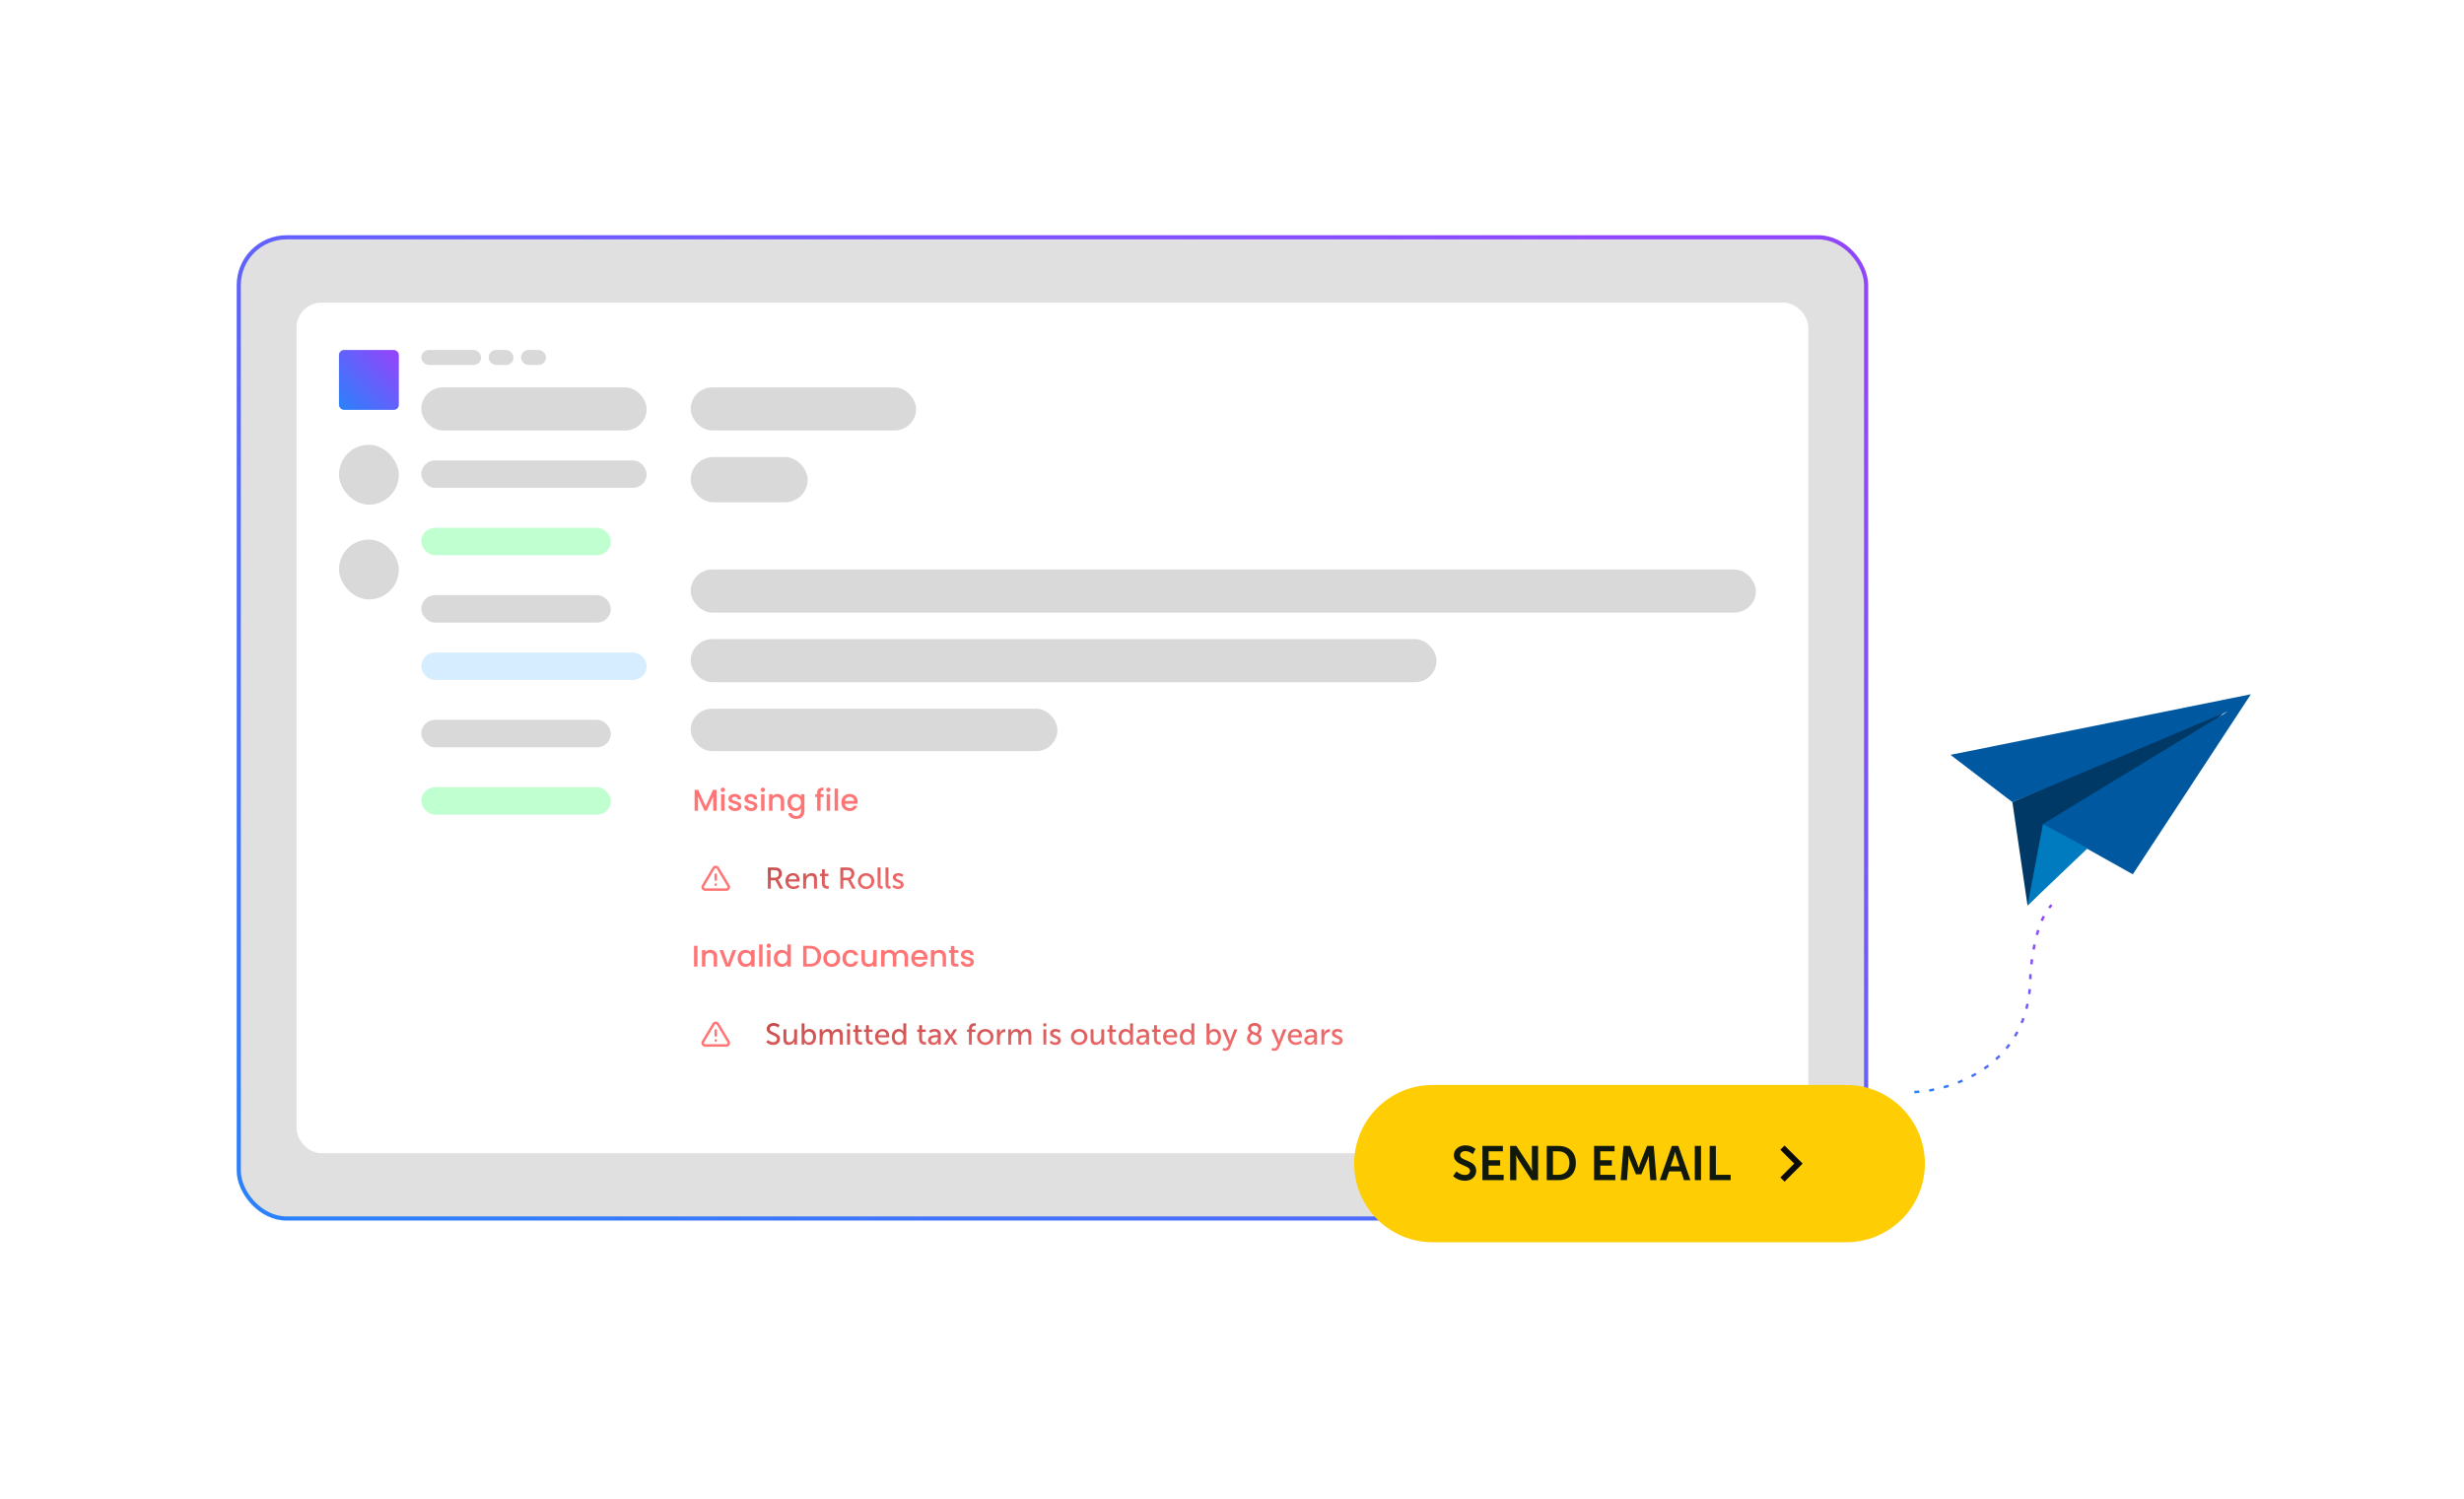
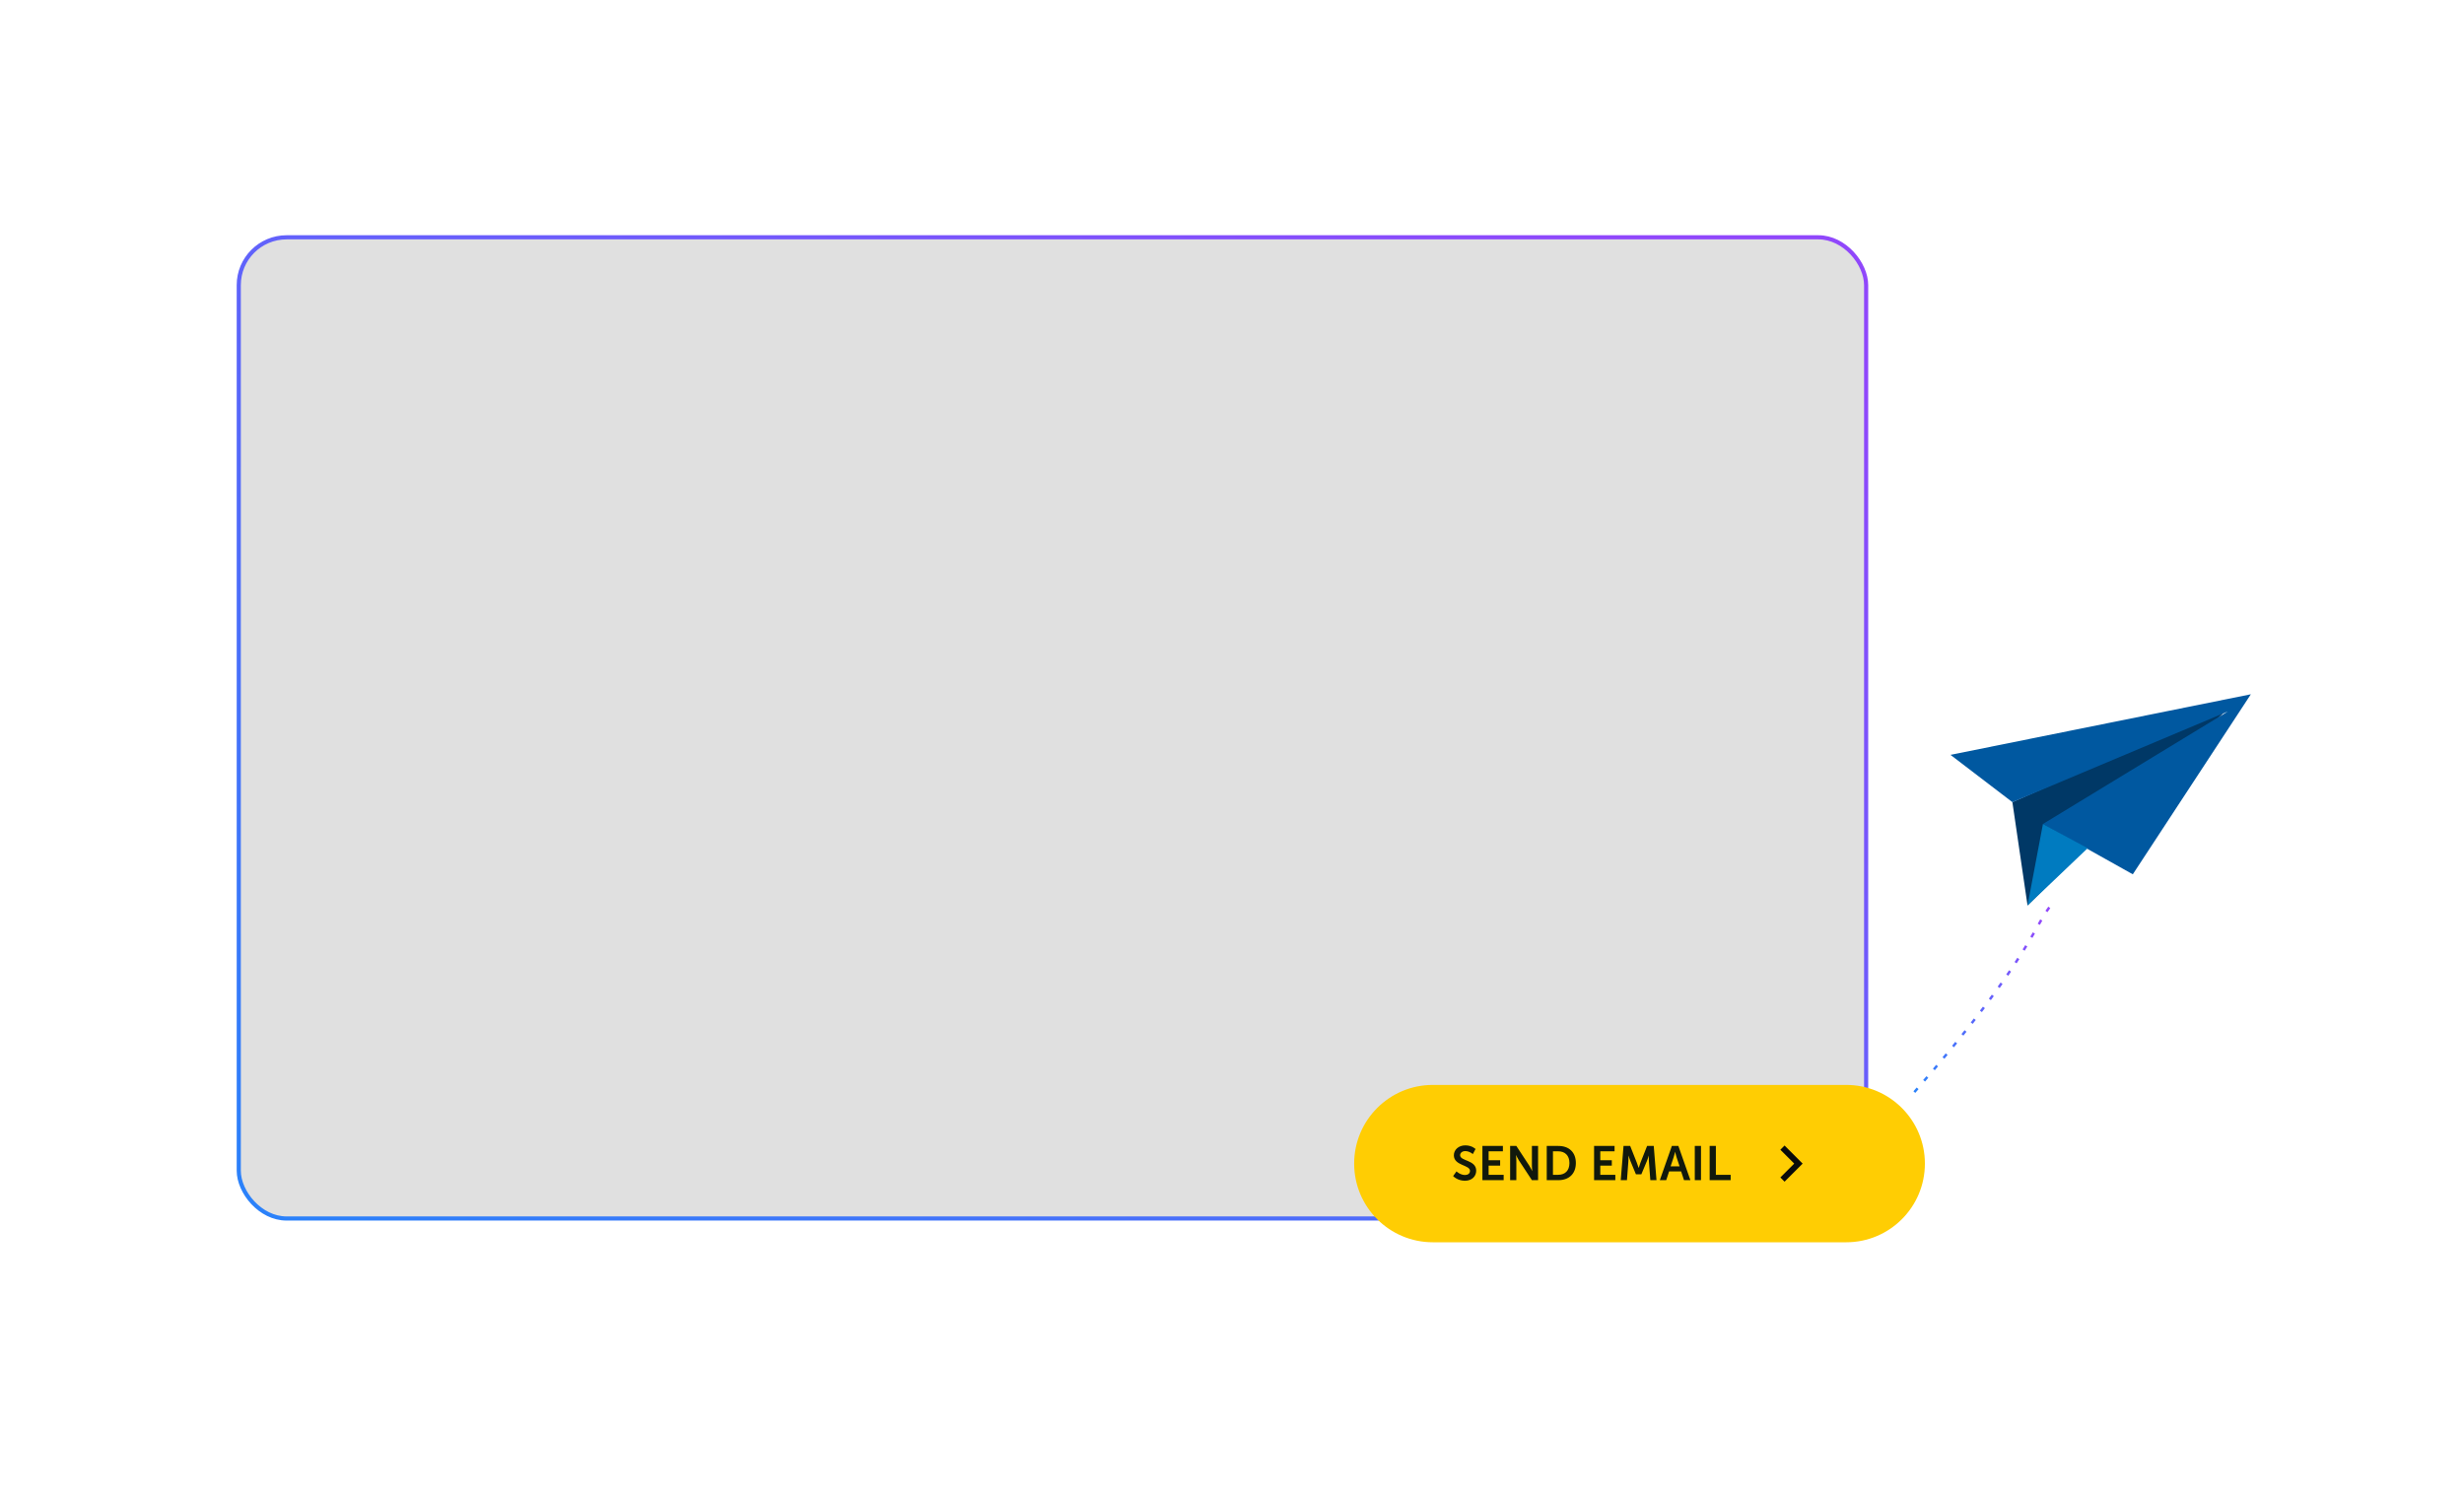
<svg xmlns="http://www.w3.org/2000/svg" width="595" height="362" viewBox="0 0 595 362" fill="none">
  <rect x="57.656" y="57.309" width="392.973" height="236.95" rx="11.548" fill="#E0E0E0" />
  <rect x="57.656" y="57.309" width="392.973" height="236.95" rx="11.548" stroke="url(#paint0_linear_8878_124957)" />
  <g clip-path="url(#clip0_8878_124957)">
    <rect x="71.609" y="73.074" width="365.057" height="205.42" rx="6.024" fill="white" />
    <rect x="166.789" y="93.555" width="54.429" height="10.406" rx="5.203" fill="#D9D9D9" />
    <rect x="166.789" y="110.363" width="28.252" height="10.936" rx="5.468" fill="#D9D9D9" />
    <rect x="166.789" y="137.531" width="257.227" height="10.406" rx="5.203" fill="#D9D9D9" />
    <rect x="166.789" y="154.34" width="180.096" height="10.406" rx="5.203" fill="#D9D9D9" />
    <rect x="166.789" y="171.148" width="88.553" height="10.241" rx="5.12" fill="#D9D9D9" />
    <path d="M167.736 195.793V190.751H168.628L170.398 194.705L172.161 190.751H173.046V195.793H172.219V192.34L170.681 195.793H170.108L168.563 192.34V195.793H167.736ZM174.133 195.793V191.796H174.96V195.793H174.133ZM174.553 191.266C174.256 191.266 174.024 191.034 174.024 190.737C174.024 190.439 174.256 190.207 174.553 190.207C174.844 190.207 175.076 190.439 175.076 190.737C175.076 191.034 174.844 191.266 174.553 191.266ZM179.027 194.676C179.027 195.35 178.439 195.858 177.496 195.858C176.539 195.858 175.864 195.292 175.828 194.567H176.684C176.713 194.893 177.025 195.162 177.482 195.162C177.96 195.162 178.214 194.959 178.214 194.683C178.214 193.9 175.893 194.349 175.893 192.884C175.893 192.246 176.488 191.731 177.431 191.731C178.338 191.731 178.932 192.217 178.976 193.015H178.149C178.12 192.666 177.852 192.427 177.402 192.427C176.959 192.427 176.727 192.608 176.727 192.877C176.727 193.682 178.983 193.232 179.027 194.676ZM182.902 194.676C182.902 195.35 182.314 195.858 181.371 195.858C180.414 195.858 179.739 195.292 179.703 194.567H180.559C180.588 194.893 180.9 195.162 181.357 195.162C181.835 195.162 182.089 194.959 182.089 194.683C182.089 193.9 179.768 194.349 179.768 192.884C179.768 192.246 180.363 191.731 181.306 191.731C182.213 191.731 182.807 192.217 182.851 193.015H182.024C181.995 192.666 181.727 192.427 181.277 192.427C180.834 192.427 180.602 192.608 180.602 192.877C180.602 193.682 182.858 193.232 182.902 194.676ZM183.795 195.793V191.796H184.622V195.793H183.795ZM184.216 191.266C183.919 191.266 183.686 191.034 183.686 190.737C183.686 190.439 183.919 190.207 184.216 190.207C184.506 190.207 184.738 190.439 184.738 190.737C184.738 191.034 184.506 191.266 184.216 191.266ZM188.544 195.793V193.559C188.544 192.826 188.145 192.449 187.543 192.449C186.934 192.449 186.535 192.826 186.535 193.559V195.793H185.708V191.796H186.535V192.253C186.803 191.927 187.246 191.731 187.725 191.731C188.66 191.731 189.364 192.318 189.364 193.435V195.793H188.544ZM190.143 193.776C190.143 192.543 190.977 191.731 192.029 191.731C192.682 191.731 193.168 192.035 193.415 192.376V191.796H194.249V195.858C194.249 196.946 193.545 197.766 192.298 197.766C191.231 197.766 190.441 197.237 190.339 196.352H191.159C191.282 196.765 191.725 197.048 192.298 197.048C192.936 197.048 193.415 196.656 193.415 195.858V195.191C193.161 195.532 192.682 195.858 192.029 195.858C190.977 195.858 190.143 195.01 190.143 193.776ZM193.415 193.791C193.415 192.935 192.827 192.449 192.203 192.449C191.587 192.449 190.992 192.913 190.992 193.776C190.992 194.64 191.587 195.14 192.203 195.14C192.827 195.14 193.415 194.654 193.415 193.791ZM197.321 195.793V192.471H196.849V191.796H197.321V191.513C197.321 190.592 197.793 190.193 198.837 190.193V190.882C198.329 190.882 198.155 191.056 198.155 191.513V191.796H198.895V192.471H198.155V195.793H197.321ZM199.628 195.793V191.796H200.455V195.793H199.628ZM200.049 191.266C199.751 191.266 199.519 191.034 199.519 190.737C199.519 190.439 199.751 190.207 200.049 190.207C200.339 190.207 200.571 190.439 200.571 190.737C200.571 191.034 200.339 191.266 200.049 191.266ZM201.541 195.793V190.425H202.368V195.793H201.541ZM205.136 192.427C204.578 192.427 204.128 192.804 204.041 193.435H206.253C206.239 192.819 205.753 192.427 205.136 192.427ZM207.008 194.603C206.783 195.3 206.152 195.858 205.173 195.858C204.026 195.858 203.178 195.046 203.178 193.791C203.178 192.536 203.99 191.731 205.173 191.731C206.311 191.731 207.117 192.521 207.117 193.697C207.117 193.834 207.109 193.965 207.088 194.103H204.034C204.092 194.763 204.563 195.162 205.173 195.162C205.68 195.162 205.963 194.915 206.116 194.603H207.008Z" fill="#FF7575" />
    <g filter="url(#filter0_d_8878_124957)">
      <rect x="166.789" y="205.195" width="83.964" height="13.836" rx="5.163" fill="white" shape-rendering="crispEdges" />
      <g clip-path="url(#clip1_8878_124957)">
        <path d="M172.321 209.65L169.761 213.924C169.708 214.016 169.68 214.119 169.68 214.225C169.679 214.33 169.707 214.434 169.759 214.526C169.811 214.618 169.887 214.694 169.978 214.747C170.069 214.801 170.172 214.83 170.278 214.831H175.398C175.503 214.83 175.607 214.801 175.698 214.747C175.789 214.694 175.864 214.618 175.916 214.526C175.968 214.434 175.996 214.33 175.996 214.225C175.995 214.119 175.967 214.016 175.915 213.924L173.354 209.65C173.301 209.562 173.225 209.488 173.134 209.437C173.044 209.386 172.942 209.359 172.838 209.359C172.734 209.359 172.632 209.386 172.541 209.437C172.451 209.488 172.375 209.562 172.321 209.65Z" stroke="#FF7575" stroke-width="0.605" stroke-linecap="round" stroke-linejoin="round" />
        <path d="M172.836 211.211V212.42" stroke="#FF7575" stroke-width="0.605" stroke-linecap="round" stroke-linejoin="round" />
        <path d="M172.836 213.625H172.839" stroke="#FF7575" stroke-width="0.605" stroke-linecap="round" stroke-linejoin="round" />
      </g>
      <path d="M185.423 214.613V209.492H186.99C187.527 209.492 187.751 209.535 187.947 209.608C188.47 209.804 188.811 210.319 188.811 210.994C188.811 211.646 188.448 212.198 187.889 212.379V212.394C187.889 212.394 187.947 212.459 188.042 212.626L189.13 214.613H188.317L187.236 212.575H186.141V214.613H185.423ZM186.141 211.951H187.171C187.73 211.951 188.078 211.596 188.078 211.023C188.078 210.645 187.933 210.377 187.672 210.232C187.534 210.159 187.367 210.116 186.968 210.116H186.141V211.951ZM189.671 212.778C189.671 211.61 190.462 210.856 191.506 210.856C192.544 210.856 193.095 211.625 193.095 212.575C193.095 212.669 193.073 212.88 193.073 212.88H190.396C190.433 213.685 191.006 214.091 191.659 214.091C192.29 214.091 192.747 213.663 192.747 213.663L193.037 214.178C193.037 214.178 192.493 214.7 191.615 214.7C190.462 214.7 189.671 213.866 189.671 212.778ZM190.418 212.35H192.377C192.355 211.719 191.963 211.414 191.492 211.414C190.955 211.414 190.52 211.748 190.418 212.35ZM193.949 214.613V210.943H194.631V211.429C194.631 211.574 194.616 211.697 194.616 211.697H194.631C194.776 211.378 195.211 210.856 196.009 210.856C196.872 210.856 197.271 211.327 197.271 212.263V214.613H196.567V212.423C196.567 211.908 196.459 211.501 195.871 211.501C195.312 211.501 194.863 211.871 194.71 212.401C194.667 212.546 194.652 212.713 194.652 212.894V214.613H193.949ZM198.472 213.271V211.559H197.993V210.994H198.494V209.934H199.176V210.994H200.061V211.559H199.176V213.191C199.176 213.924 199.691 214.018 199.959 214.018C200.061 214.018 200.126 214.004 200.126 214.004V214.628C200.126 214.628 200.024 214.642 199.879 214.642C199.408 214.642 198.472 214.497 198.472 213.271ZM202.928 214.613V209.492H204.494C205.031 209.492 205.256 209.535 205.452 209.608C205.974 209.804 206.315 210.319 206.315 210.994C206.315 211.646 205.952 212.198 205.394 212.379V212.394C205.394 212.394 205.452 212.459 205.546 212.626L206.634 214.613H205.822L204.741 212.575H203.646V214.613H202.928ZM203.646 211.951H204.676C205.234 211.951 205.583 211.596 205.583 211.023C205.583 210.645 205.437 210.377 205.176 210.232C205.038 210.159 204.872 210.116 204.473 210.116H203.646V211.951ZM207.161 212.771C207.161 211.661 208.046 210.856 209.142 210.856C210.237 210.856 211.122 211.661 211.122 212.771C211.122 213.888 210.237 214.7 209.142 214.7C208.046 214.7 207.161 213.888 207.161 212.771ZM207.879 212.771C207.879 213.54 208.452 214.091 209.142 214.091C209.838 214.091 210.404 213.54 210.404 212.771C210.404 212.009 209.838 211.465 209.142 211.465C208.452 211.465 207.879 212.009 207.879 212.771ZM211.913 213.612V209.492H212.616V213.489C212.616 213.931 212.79 214.011 213.008 214.011C213.073 214.011 213.131 214.004 213.131 214.004V214.628C213.131 214.628 213.023 214.642 212.899 214.642C212.5 214.642 211.913 214.533 211.913 213.612ZM213.833 213.612V209.492H214.536V213.489C214.536 213.931 214.71 214.011 214.928 214.011C214.993 214.011 215.051 214.004 215.051 214.004V214.628C215.051 214.628 214.942 214.642 214.819 214.642C214.42 214.642 213.833 214.533 213.833 213.612ZM215.498 214.164L215.839 213.663C215.839 213.663 216.253 214.091 216.891 214.091C217.196 214.091 217.501 213.931 217.501 213.634C217.501 212.959 215.614 213.097 215.614 211.9C215.614 211.233 216.209 210.856 216.942 210.856C217.747 210.856 218.124 211.262 218.124 211.262L217.841 211.791C217.841 211.791 217.515 211.465 216.935 211.465C216.63 211.465 216.333 211.596 216.333 211.915C216.333 212.575 218.219 212.43 218.219 213.634C218.219 214.243 217.696 214.7 216.891 214.7C215.992 214.7 215.498 214.164 215.498 214.164Z" fill="url(#paint1_linear_8878_124957)" />
    </g>
    <path d="M167.596 233.438V228.396H168.423V233.438H167.596ZM172.345 233.438V231.203C172.345 230.471 171.946 230.093 171.344 230.093C170.735 230.093 170.336 230.471 170.336 231.203V233.438H169.509V229.441H170.336V229.898C170.604 229.571 171.047 229.375 171.525 229.375C172.461 229.375 173.165 229.963 173.165 231.08V233.438H172.345ZM173.748 229.441H174.633L175.765 232.698L176.896 229.441H177.774L176.251 233.438H175.264L173.748 229.441ZM178.124 231.421C178.124 230.188 178.958 229.375 180.01 229.375C180.684 229.375 181.148 229.694 181.395 230.021V229.441H182.229V233.438H181.395V232.843C181.141 233.184 180.662 233.503 179.995 233.503C178.958 233.503 178.124 232.654 178.124 231.421ZM181.395 231.435C181.395 230.579 180.808 230.093 180.184 230.093C179.567 230.093 178.972 230.558 178.972 231.421C178.972 232.284 179.567 232.785 180.184 232.785C180.808 232.785 181.395 232.299 181.395 231.435ZM183.315 233.438V228.07H184.142V233.438H183.315ZM185.228 233.438V229.441H186.055V233.438H185.228ZM185.649 228.911C185.352 228.911 185.119 228.679 185.119 228.381C185.119 228.084 185.352 227.852 185.649 227.852C185.939 227.852 186.171 228.084 186.171 228.381C186.171 228.679 185.939 228.911 185.649 228.911ZM186.865 231.421C186.865 230.188 187.699 229.375 188.759 229.375C189.281 229.375 189.832 229.622 190.137 229.999V228.07H190.971V233.438H190.137V232.835C189.883 233.198 189.404 233.503 188.751 233.503C187.699 233.503 186.865 232.654 186.865 231.421ZM190.137 231.435C190.137 230.579 189.549 230.093 188.925 230.093C188.309 230.093 187.714 230.558 187.714 231.421C187.714 232.284 188.309 232.785 188.925 232.785C189.549 232.785 190.137 232.299 190.137 231.435ZM195.588 228.396C197.206 228.396 198.265 229.375 198.265 230.935C198.265 232.487 197.206 233.438 195.588 233.438H193.942V228.396H195.588ZM194.768 232.763H195.588C196.778 232.763 197.416 232.081 197.416 230.935C197.416 229.781 196.778 229.071 195.588 229.071H194.768V232.763ZM202.893 231.435C202.893 232.69 201.964 233.503 200.818 233.503C199.679 233.503 198.816 232.69 198.816 231.435C198.816 230.18 199.716 229.375 200.855 229.375C201.993 229.375 202.893 230.18 202.893 231.435ZM199.658 231.435C199.658 232.342 200.194 232.785 200.818 232.785C201.435 232.785 202.044 232.342 202.044 231.435C202.044 230.529 201.457 230.093 200.84 230.093C200.216 230.093 199.658 230.529 199.658 231.435ZM203.435 231.435C203.435 230.188 204.247 229.375 205.393 229.375C206.373 229.375 207.011 229.861 207.236 230.703H206.344C206.206 230.318 205.887 230.072 205.393 230.072C204.726 230.072 204.283 230.565 204.283 231.435C204.283 232.313 204.726 232.806 205.393 232.806C205.887 232.806 206.191 232.589 206.344 232.175H207.236C207.011 232.959 206.373 233.503 205.393 233.503C204.247 233.503 203.435 232.69 203.435 231.435ZM211.68 229.441V233.438H210.853V232.959C210.592 233.3 210.142 233.496 209.67 233.496C208.735 233.496 208.024 232.908 208.024 231.791V229.441H208.843V231.668C208.843 232.4 209.242 232.777 209.844 232.777C210.454 232.777 210.853 232.4 210.853 231.668V229.441H211.68ZM218.436 233.438V231.203C218.436 230.471 218.037 230.093 217.435 230.093C216.826 230.093 216.427 230.471 216.427 231.203V233.438H215.607V231.203C215.607 230.471 215.208 230.093 214.606 230.093C213.997 230.093 213.598 230.471 213.598 231.203V233.438H212.771V229.441H213.598V229.898C213.866 229.571 214.301 229.375 214.78 229.375C215.411 229.375 215.941 229.644 216.217 230.166C216.463 229.68 217.029 229.375 217.609 229.375C218.545 229.375 219.256 229.963 219.256 231.08V233.438H218.436ZM221.991 230.072C221.433 230.072 220.983 230.449 220.896 231.08H223.108C223.094 230.463 222.608 230.072 221.991 230.072ZM223.863 232.248C223.638 232.944 223.007 233.503 222.027 233.503C220.881 233.503 220.033 232.69 220.033 231.435C220.033 230.18 220.845 229.375 222.027 229.375C223.166 229.375 223.972 230.166 223.972 231.341C223.972 231.479 223.964 231.609 223.943 231.747H220.889C220.947 232.407 221.418 232.806 222.027 232.806C222.535 232.806 222.818 232.56 222.97 232.248H223.863ZM227.622 233.438V231.203C227.622 230.471 227.223 230.093 226.621 230.093C226.011 230.093 225.612 230.471 225.612 231.203V233.438H224.785V229.441H225.612V229.898C225.881 229.571 226.323 229.375 226.802 229.375C227.738 229.375 228.441 229.963 228.441 231.08V233.438H227.622ZM229.627 232.328V230.115H229.155V229.441H229.627V228.447H230.461V229.441H231.433V230.115H230.461V232.328C230.461 232.625 230.577 232.748 230.925 232.748H231.433V233.438H230.78C230.069 233.438 229.627 233.14 229.627 232.328ZM235.177 232.32C235.177 232.995 234.589 233.503 233.646 233.503C232.688 233.503 232.014 232.937 231.978 232.212H232.834C232.863 232.538 233.175 232.806 233.632 232.806C234.11 232.806 234.364 232.603 234.364 232.328C234.364 231.544 232.043 231.994 232.043 230.529C232.043 229.89 232.638 229.375 233.581 229.375C234.487 229.375 235.082 229.861 235.126 230.659H234.299C234.27 230.311 234.001 230.072 233.552 230.072C233.109 230.072 232.877 230.253 232.877 230.521C232.877 231.327 235.133 230.877 235.177 232.32Z" fill="#FF7575" />
    <g filter="url(#filter1_d_8878_124957)">
      <rect x="166.789" y="242.84" width="160.35" height="13.836" rx="5.163" fill="white" shape-rendering="crispEdges" />
      <g clip-path="url(#clip2_8878_124957)">
        <path d="M172.321 247.291L169.761 251.565C169.708 251.656 169.68 251.76 169.68 251.865C169.679 251.971 169.707 252.075 169.759 252.166C169.811 252.258 169.887 252.335 169.978 252.388C170.069 252.442 170.172 252.47 170.278 252.472H175.398C175.503 252.47 175.607 252.442 175.698 252.388C175.789 252.335 175.864 252.258 175.916 252.166C175.968 252.075 175.996 251.971 175.996 251.865C175.995 251.76 175.967 251.656 175.915 251.565L173.354 247.291C173.301 247.202 173.225 247.129 173.134 247.078C173.044 247.027 172.942 247 172.838 247C172.734 247 172.632 247.027 172.541 247.078C172.451 247.129 172.375 247.202 172.321 247.291Z" stroke="#FF7575" stroke-width="0.605" stroke-linecap="round" stroke-linejoin="round" />
        <path d="M172.836 248.855V250.064" stroke="#FF7575" stroke-width="0.605" stroke-linecap="round" stroke-linejoin="round" />
        <path d="M172.836 251.266H172.839" stroke="#FF7575" stroke-width="0.605" stroke-linecap="round" stroke-linejoin="round" />
      </g>
      <path d="M185.031 251.67L185.437 251.126C185.437 251.126 185.982 251.677 186.743 251.677C187.222 251.677 187.628 251.409 187.628 250.923C187.628 249.813 185.147 250.053 185.147 248.478C185.147 247.681 185.836 247.049 186.801 247.049C187.751 247.049 188.252 247.564 188.252 247.564L187.926 248.159C187.926 248.159 187.454 247.717 186.801 247.717C186.257 247.717 185.873 248.058 185.873 248.464C185.873 249.523 188.354 249.24 188.354 250.901C188.354 251.692 187.744 252.345 186.729 252.345C185.641 252.345 185.031 251.67 185.031 251.67ZM189.187 250.938V248.587H189.891V250.778C189.891 251.286 189.992 251.692 190.58 251.692C191.327 251.692 191.769 251.032 191.769 250.306V248.587H192.473V252.258H191.791V251.772C191.791 251.619 191.806 251.503 191.806 251.503H191.791C191.639 251.866 191.16 252.345 190.442 252.345C189.615 252.345 189.187 251.91 189.187 250.938ZM193.573 252.258V247.136H194.277V248.812C194.277 248.993 194.262 249.124 194.262 249.124H194.277C194.277 249.124 194.589 248.5 195.452 248.5C196.439 248.5 197.062 249.284 197.062 250.423C197.062 251.59 196.359 252.345 195.394 252.345C194.574 252.345 194.241 251.714 194.241 251.714H194.226C194.226 251.714 194.241 251.83 194.241 251.989V252.258H193.573ZM194.255 250.437C194.255 251.09 194.596 251.743 195.292 251.743C195.873 251.743 196.352 251.264 196.352 250.43C196.352 249.632 195.924 249.117 195.314 249.117C194.763 249.117 194.255 249.501 194.255 250.437ZM197.923 252.258V248.587H198.605V249.073C198.605 249.218 198.59 249.342 198.59 249.342H198.605C198.779 248.914 199.294 248.5 199.867 248.5C200.484 248.5 200.846 248.783 200.97 249.334H200.984C201.187 248.892 201.695 248.5 202.29 248.5C203.117 248.5 203.501 248.972 203.501 249.908V252.258H202.798V250.06C202.798 249.545 202.696 249.139 202.145 249.139C201.63 249.139 201.245 249.574 201.115 250.074C201.078 250.227 201.064 250.394 201.064 250.582V252.258H200.36V250.06C200.36 249.581 200.288 249.139 199.722 249.139C199.185 249.139 198.808 249.581 198.67 250.103C198.634 250.248 198.626 250.415 198.626 250.582V252.258H197.923ZM204.546 247.855V247.136H205.257V247.855H204.546ZM204.553 252.258V248.587H205.257V252.258H204.553ZM206.512 250.916V249.204H206.033V248.638H206.534V247.579H207.216V248.638H208.101V249.204H207.216V250.836C207.216 251.569 207.731 251.663 207.999 251.663C208.101 251.663 208.166 251.648 208.166 251.648V252.272C208.166 252.272 208.065 252.287 207.92 252.287C207.448 252.287 206.512 252.142 206.512 250.916ZM209.112 250.916V249.204H208.633V248.638H209.134V247.579H209.816V248.638H210.701V249.204H209.816V250.836C209.816 251.569 210.331 251.663 210.599 251.663C210.701 251.663 210.766 251.648 210.766 251.648V252.272C210.766 252.272 210.664 252.287 210.519 252.287C210.048 252.287 209.112 252.142 209.112 250.916ZM211.306 250.423C211.306 249.255 212.096 248.5 213.141 248.5C214.178 248.5 214.73 249.269 214.73 250.219C214.73 250.314 214.708 250.524 214.708 250.524H212.031C212.067 251.329 212.64 251.736 213.293 251.736C213.924 251.736 214.381 251.308 214.381 251.308L214.672 251.823C214.672 251.823 214.127 252.345 213.25 252.345C212.096 252.345 211.306 251.511 211.306 250.423ZM212.053 249.995H214.011C213.99 249.363 213.598 249.059 213.126 249.059C212.59 249.059 212.154 249.392 212.053 249.995ZM215.344 250.423C215.344 249.255 216.033 248.5 217.005 248.5C217.854 248.5 218.137 249.081 218.137 249.081H218.151C218.151 249.081 218.137 248.972 218.137 248.834V247.136H218.84V252.258H218.173V251.91C218.173 251.765 218.18 251.663 218.18 251.663H218.166C218.166 251.663 217.868 252.345 216.962 252.345C215.968 252.345 215.344 251.561 215.344 250.423ZM216.062 250.423C216.062 251.22 216.49 251.736 217.099 251.736C217.643 251.736 218.158 251.351 218.158 250.415C218.158 249.762 217.818 249.11 217.121 249.11C216.541 249.11 216.062 249.588 216.062 250.423ZM221.955 250.916V249.204H221.477V248.638H221.977V247.579H222.659V248.638H223.544V249.204H222.659V250.836C222.659 251.569 223.174 251.663 223.442 251.663C223.544 251.663 223.609 251.648 223.609 251.648V252.272C223.609 252.272 223.508 252.287 223.363 252.287C222.891 252.287 221.955 252.142 221.955 250.916ZM224.105 251.228C224.105 250.016 225.701 249.966 226.318 249.966H226.478V249.9C226.478 249.298 226.137 249.095 225.672 249.095C225.107 249.095 224.65 249.451 224.65 249.451L224.359 248.935C224.359 248.935 224.889 248.5 225.73 248.5C226.659 248.5 227.181 249.008 227.181 249.937V252.258H226.528V251.91C226.528 251.743 226.543 251.619 226.543 251.619H226.528C226.528 251.619 226.231 252.345 225.353 252.345C224.722 252.345 224.105 251.96 224.105 251.228ZM224.816 251.191C224.816 251.489 225.049 251.779 225.506 251.779C226.1 251.779 226.485 251.155 226.485 250.611V250.495H226.303C225.774 250.495 224.816 250.531 224.816 251.191ZM229.534 250.829H229.519C229.519 250.829 229.461 250.945 229.41 251.032L228.642 252.258H227.844L229.091 250.372L227.909 248.587H228.714L229.396 249.704C229.454 249.799 229.519 249.922 229.519 249.922H229.534C229.534 249.922 229.599 249.799 229.657 249.704L230.339 248.587H231.144L229.962 250.372L231.209 252.258H230.412L229.643 251.032C229.592 250.945 229.534 250.829 229.534 250.829ZM233.978 252.258V249.204H233.521V248.638H233.978V248.464C233.978 247.253 234.892 247.1 235.356 247.1C235.516 247.1 235.625 247.122 235.625 247.122V247.724C235.625 247.724 235.552 247.71 235.443 247.71C235.175 247.71 234.674 247.797 234.674 248.478V248.638H235.545V249.204H234.674V252.258H233.978ZM235.951 250.415C235.951 249.305 236.836 248.5 237.931 248.5C239.026 248.5 239.911 249.305 239.911 250.415C239.911 251.532 239.026 252.345 237.931 252.345C236.836 252.345 235.951 251.532 235.951 250.415ZM236.669 250.415C236.669 251.184 237.242 251.736 237.931 251.736C238.627 251.736 239.193 251.184 239.193 250.415C239.193 249.654 238.627 249.11 237.931 249.11C237.242 249.11 236.669 249.654 236.669 250.415ZM240.746 252.258V248.587H241.428V249.226C241.428 249.378 241.413 249.501 241.413 249.501H241.428C241.594 248.964 242.022 248.544 242.588 248.544C242.683 248.544 242.77 248.558 242.77 248.558V249.255C242.77 249.255 242.675 249.233 242.566 249.233C242.117 249.233 241.703 249.552 241.536 250.096C241.471 250.306 241.449 250.531 241.449 250.756V252.258H240.746ZM243.466 252.258V248.587H244.148V249.073C244.148 249.218 244.133 249.342 244.133 249.342H244.148C244.322 248.914 244.837 248.5 245.41 248.5C246.027 248.5 246.389 248.783 246.513 249.334H246.527C246.73 248.892 247.238 248.5 247.833 248.5C248.66 248.5 249.044 248.972 249.044 249.908V252.258H248.341V250.06C248.341 249.545 248.239 249.139 247.688 249.139C247.173 249.139 246.788 249.574 246.658 250.074C246.621 250.227 246.607 250.394 246.607 250.582V252.258H245.903V250.06C245.903 249.581 245.831 249.139 245.265 249.139C244.728 249.139 244.351 249.581 244.213 250.103C244.177 250.248 244.17 250.415 244.17 250.582V252.258H243.466ZM251.952 247.855V247.136H252.663V247.855H251.952ZM251.96 252.258V248.587H252.663V252.258H251.96ZM253.469 251.808L253.81 251.308C253.81 251.308 254.223 251.736 254.861 251.736C255.166 251.736 255.471 251.576 255.471 251.279C255.471 250.604 253.585 250.742 253.585 249.545C253.585 248.877 254.18 248.5 254.912 248.5C255.717 248.5 256.095 248.906 256.095 248.906L255.812 249.436C255.812 249.436 255.485 249.11 254.905 249.11C254.6 249.11 254.303 249.24 254.303 249.559C254.303 250.219 256.189 250.074 256.189 251.279C256.189 251.888 255.667 252.345 254.861 252.345C253.962 252.345 253.469 251.808 253.469 251.808ZM258.612 250.415C258.612 249.305 259.497 248.5 260.593 248.5C261.688 248.5 262.573 249.305 262.573 250.415C262.573 251.532 261.688 252.345 260.593 252.345C259.497 252.345 258.612 251.532 258.612 250.415ZM259.331 250.415C259.331 251.184 259.904 251.736 260.593 251.736C261.289 251.736 261.855 251.184 261.855 250.415C261.855 249.654 261.289 249.11 260.593 249.11C259.904 249.11 259.331 249.654 259.331 250.415ZM263.357 250.938V248.587H264.06V250.778C264.06 251.286 264.162 251.692 264.749 251.692C265.497 251.692 265.939 251.032 265.939 250.306V248.587H266.643V252.258H265.961V251.772C265.961 251.619 265.975 251.503 265.975 251.503H265.961C265.809 251.866 265.33 252.345 264.612 252.345C263.785 252.345 263.357 251.91 263.357 250.938ZM267.895 250.916V249.204H267.416V248.638H267.917V247.579H268.599V248.638H269.484V249.204H268.599V250.836C268.599 251.569 269.114 251.663 269.382 251.663C269.484 251.663 269.549 251.648 269.549 251.648V252.272C269.549 252.272 269.448 252.287 269.303 252.287C268.831 252.287 267.895 252.142 267.895 250.916ZM270.103 250.423C270.103 249.255 270.792 248.5 271.765 248.5C272.613 248.5 272.896 249.081 272.896 249.081H272.911C272.911 249.081 272.896 248.972 272.896 248.834V247.136H273.6V252.258H272.932V251.91C272.932 251.765 272.94 251.663 272.94 251.663H272.925C272.925 251.663 272.628 252.345 271.721 252.345C270.727 252.345 270.103 251.561 270.103 250.423ZM270.822 250.423C270.822 251.22 271.249 251.736 271.859 251.736C272.403 251.736 272.918 251.351 272.918 250.415C272.918 249.762 272.577 249.11 271.881 249.11C271.3 249.11 270.822 249.588 270.822 250.423ZM274.402 251.228C274.402 250.016 275.998 249.966 276.614 249.966H276.774V249.9C276.774 249.298 276.433 249.095 275.969 249.095C275.403 249.095 274.946 249.451 274.946 249.451L274.656 248.935C274.656 248.935 275.185 248.5 276.027 248.5C276.955 248.5 277.478 249.008 277.478 249.937V252.258H276.825V251.91C276.825 251.743 276.839 251.619 276.839 251.619H276.825C276.825 251.619 276.527 252.345 275.65 252.345C275.019 252.345 274.402 251.96 274.402 251.228ZM275.113 251.191C275.113 251.489 275.345 251.779 275.802 251.779C276.397 251.779 276.781 251.155 276.781 250.611V250.495H276.6C276.07 250.495 275.113 250.531 275.113 251.191ZM278.663 250.916V249.204H278.184V248.638H278.685V247.579H279.367V248.638H280.252V249.204H279.367V250.836C279.367 251.569 279.882 251.663 280.15 251.663C280.252 251.663 280.317 251.648 280.317 251.648V252.272C280.317 252.272 280.215 252.287 280.07 252.287C279.599 252.287 278.663 252.142 278.663 250.916ZM280.857 250.423C280.857 249.255 281.647 248.5 282.692 248.5C283.729 248.5 284.28 249.269 284.28 250.219C284.28 250.314 284.259 250.524 284.259 250.524H281.582C281.618 251.329 282.191 251.736 282.844 251.736C283.475 251.736 283.932 251.308 283.932 251.308L284.222 251.823C284.222 251.823 283.678 252.345 282.801 252.345C281.647 252.345 280.857 251.511 280.857 250.423ZM281.604 249.995H283.562C283.541 249.363 283.149 249.059 282.677 249.059C282.141 249.059 281.705 249.392 281.604 249.995ZM284.895 250.423C284.895 249.255 285.584 248.5 286.556 248.5C287.405 248.5 287.688 249.081 287.688 249.081H287.702C287.702 249.081 287.688 248.972 287.688 248.834V247.136H288.391V252.258H287.724V251.91C287.724 251.765 287.731 251.663 287.731 251.663H287.717C287.717 251.663 287.419 252.345 286.512 252.345C285.519 252.345 284.895 251.561 284.895 250.423ZM285.613 250.423C285.613 251.22 286.041 251.736 286.65 251.736C287.194 251.736 287.709 251.351 287.709 250.415C287.709 249.762 287.368 249.11 286.672 249.11C286.092 249.11 285.613 249.588 285.613 250.423ZM291.354 252.258V247.136H292.058V248.812C292.058 248.993 292.043 249.124 292.043 249.124H292.058C292.058 249.124 292.369 248.5 293.233 248.5C294.219 248.5 294.843 249.284 294.843 250.423C294.843 251.59 294.139 252.345 293.175 252.345C292.355 252.345 292.021 251.714 292.021 251.714H292.007C292.007 251.714 292.021 251.83 292.021 251.989V252.258H291.354ZM292.036 250.437C292.036 251.09 292.377 251.743 293.073 251.743C293.653 251.743 294.132 251.264 294.132 250.43C294.132 249.632 293.704 249.117 293.095 249.117C292.544 249.117 292.036 249.501 292.036 250.437ZM295.188 253.556L295.435 253.019C295.435 253.019 295.638 253.172 295.863 253.172C296.146 253.172 296.385 252.969 296.523 252.635L296.705 252.214L295.167 248.587H295.957L296.879 250.988C296.951 251.177 297.016 251.431 297.016 251.431H297.031C297.031 251.431 297.089 251.184 297.154 250.996L298.047 248.587H298.808L297.089 252.918C296.864 253.484 296.414 253.781 295.899 253.781C295.486 253.781 295.188 253.556 295.188 253.556ZM301.127 250.778C301.127 249.995 301.809 249.509 301.946 249.414C301.613 249.175 301.373 248.863 301.373 248.391C301.373 247.71 301.888 247.049 302.969 247.049C303.919 247.049 304.58 247.579 304.58 248.42C304.58 249.102 304.036 249.683 303.97 249.755C304.362 249.995 304.667 250.314 304.667 250.843C304.667 251.641 303.977 252.345 302.911 252.345C301.888 252.345 301.127 251.707 301.127 250.778ZM303.927 250.822C303.927 250.27 303.165 250.053 302.476 249.719C302.309 249.835 301.859 250.183 301.859 250.734C301.859 251.322 302.367 251.699 302.911 251.699C303.448 251.699 303.927 251.351 303.927 250.822ZM302.084 248.406C302.084 248.972 302.766 249.189 303.426 249.472C303.506 249.392 303.876 249.001 303.876 248.464C303.876 247.992 303.499 247.695 302.962 247.695C302.396 247.695 302.084 248.014 302.084 248.406ZM307.019 253.556L307.265 253.019C307.265 253.019 307.469 253.172 307.693 253.172C307.976 253.172 308.216 252.969 308.354 252.635L308.535 252.214L306.997 248.587H307.788L308.709 250.988C308.782 251.177 308.847 251.431 308.847 251.431H308.861C308.861 251.431 308.919 251.184 308.985 250.996L309.877 248.587H310.639L308.919 252.918C308.694 253.484 308.245 253.781 307.73 253.781C307.316 253.781 307.019 253.556 307.019 253.556ZM310.978 250.423C310.978 249.255 311.768 248.5 312.813 248.5C313.85 248.5 314.402 249.269 314.402 250.219C314.402 250.314 314.38 250.524 314.38 250.524H311.703C311.739 251.329 312.313 251.736 312.965 251.736C313.596 251.736 314.053 251.308 314.053 251.308L314.344 251.823C314.344 251.823 313.8 252.345 312.922 252.345C311.768 252.345 310.978 251.511 310.978 250.423ZM311.725 249.995H313.684C313.662 249.363 313.27 249.059 312.799 249.059C312.262 249.059 311.827 249.392 311.725 249.995ZM314.958 251.228C314.958 250.016 316.554 249.966 317.17 249.966H317.33V249.9C317.33 249.298 316.989 249.095 316.525 249.095C315.959 249.095 315.502 249.451 315.502 249.451L315.212 248.935C315.212 248.935 315.741 248.5 316.583 248.5C317.511 248.5 318.034 249.008 318.034 249.937V252.258H317.381V251.91C317.381 251.743 317.395 251.619 317.395 251.619H317.381C317.381 251.619 317.083 252.345 316.206 252.345C315.575 252.345 314.958 251.96 314.958 251.228ZM315.669 251.191C315.669 251.489 315.901 251.779 316.358 251.779C316.953 251.779 317.337 251.155 317.337 250.611V250.495H317.156C316.626 250.495 315.669 250.531 315.669 251.191ZM319.088 252.258V248.587H319.77V249.226C319.77 249.378 319.755 249.501 319.755 249.501H319.77C319.937 248.964 320.365 248.544 320.93 248.544C321.025 248.544 321.112 248.558 321.112 248.558V249.255C321.112 249.255 321.017 249.233 320.909 249.233C320.459 249.233 320.045 249.552 319.879 250.096C319.813 250.306 319.791 250.531 319.791 250.756V252.258H319.088ZM321.511 251.808L321.852 251.308C321.852 251.308 322.265 251.736 322.903 251.736C323.208 251.736 323.513 251.576 323.513 251.279C323.513 250.604 321.627 250.742 321.627 249.545C321.627 248.877 322.222 248.5 322.954 248.5C323.759 248.5 324.137 248.906 324.137 248.906L323.854 249.436C323.854 249.436 323.527 249.11 322.947 249.11C322.642 249.11 322.345 249.24 322.345 249.559C322.345 250.219 324.231 250.074 324.231 251.279C324.231 251.888 323.709 252.345 322.903 252.345C322.004 252.345 321.511 251.808 321.511 251.808Z" fill="url(#paint2_linear_8878_124957)" />
    </g>
    <rect x="81.852" y="84.519" width="14.458" height="14.458" rx="1.205" fill="url(#paint3_linear_8878_124957)" />
    <rect x="81.852" y="107.41" width="14.458" height="14.458" rx="7.229" fill="#D9D9D9" />
    <rect x="81.852" y="130.301" width="14.458" height="14.458" rx="7.229" fill="#D9D9D9" />
    <rect x="101.727" y="84.519" width="14.458" height="3.614" rx="1.807" fill="#D9D9D9" />
    <rect x="117.992" y="84.519" width="6.024" height="3.614" rx="1.807" fill="#D9D9D9" />
    <rect x="125.82" y="84.519" width="6.024" height="3.614" rx="1.807" fill="#D9D9D9" />
-     <rect x="101.727" y="93.555" width="54.429" height="10.406" rx="5.203" fill="#D9D9D9" />
    <rect x="101.727" y="111.188" width="54.429" height="6.626" rx="3.313" fill="#D9D9D9" />
    <rect x="101.727" y="127.453" width="45.783" height="6.626" rx="3.313" fill="#C0FFCF" />
    <rect x="101.727" y="143.719" width="45.783" height="6.626" rx="3.313" fill="#D9D9D9" />
    <rect x="101.727" y="157.574" width="54.429" height="6.626" rx="3.313" fill="#D6EDFF" />
    <rect x="101.727" y="173.84" width="45.783" height="6.626" rx="3.313" fill="#D9D9D9" />
    <rect x="101.727" y="190.105" width="45.783" height="6.626" rx="3.313" fill="#C0FFCF" />
  </g>
  <path d="M327 281C327 270.507 335.507 262 346 262H445.818C456.311 262 464.818 270.507 464.818 281C464.818 291.493 456.311 300 445.818 300H346C335.507 300 327 291.493 327 281Z" fill="#FFCD03" />
  <path d="M350.897 284.011L351.712 282.882C351.712 282.882 352.608 283.755 353.771 283.755C354.4 283.755 354.97 283.429 354.97 282.754C354.97 281.276 351.072 281.532 351.072 278.996C351.072 277.623 352.259 276.599 353.841 276.599C355.47 276.599 356.308 277.483 356.308 277.483L355.656 278.705C355.656 278.705 354.865 277.983 353.829 277.983C353.131 277.983 352.584 278.391 352.584 278.972C352.584 280.439 356.471 280.078 356.471 282.719C356.471 284.034 355.47 285.14 353.748 285.14C351.909 285.14 350.897 284.011 350.897 284.011ZM357.969 285V276.738H362.914V278.03H359.47V280.194H362.251V281.486H359.47V283.708H363.1V285H357.969ZM364.662 285V276.738H366.163L369.293 281.509C369.607 281.986 369.98 282.789 369.98 282.789H370.003C370.003 282.789 369.921 281.998 369.921 281.509V276.738H371.411V285H369.921L366.791 280.241C366.477 279.764 366.105 278.961 366.105 278.961H366.081C366.081 278.961 366.163 279.752 366.163 280.241V285H364.662ZM373.503 285V276.738H376.319C378.867 276.738 380.531 278.251 380.531 280.857C380.531 283.464 378.867 285 376.319 285H373.503ZM375.004 283.708H376.237C377.913 283.708 378.983 282.719 378.983 280.857C378.983 279.019 377.889 278.03 376.237 278.03H375.004V283.708ZM384.934 285V276.738H389.88V278.03H386.435V280.194H389.217V281.486H386.435V283.708H390.066V285H384.934ZM391.371 285L392.046 276.738H393.652L395.27 280.823C395.456 281.311 395.689 282.033 395.689 282.033H395.712C395.712 282.033 395.933 281.311 396.119 280.823L397.737 276.738H399.342L400.006 285H398.516L398.167 280.38C398.132 279.833 398.155 279.1 398.155 279.1H398.132C398.132 279.1 397.888 279.903 397.69 280.38L396.352 283.58H395.037L393.71 280.38C393.513 279.903 393.257 279.089 393.257 279.089H393.233C393.233 279.089 393.257 279.833 393.222 280.38L392.873 285H391.371ZM406.649 285L405.951 282.882H403.054L402.355 285H400.808L403.717 276.738H405.288L408.197 285H406.649ZM404.52 278.169H404.496C404.496 278.169 404.31 278.984 404.147 279.449L403.414 281.66H405.579L404.846 279.449C404.694 278.984 404.52 278.169 404.52 278.169ZM409.252 285V276.738H410.753V285H409.252ZM412.843 285V276.738H414.344V283.708H417.917V285H412.843Z" fill="#11190C" />
  <mask id="mask0_8878_124957" style="mask-type:alpha" maskUnits="userSpaceOnUse" x="424" y="272" width="18" height="18">
    <rect x="424.094" y="272.273" width="17.454" height="17.454" fill="#D9D9D9" />
  </mask>
  <g mask="url(#mask0_8878_124957)">
    <path d="M433.26 281L429.914 277.655L430.932 276.637L435.296 281L430.932 285.364L429.914 284.346L433.26 281Z" fill="#0A0A0A" />
  </g>
  <path d="M485.948 193.716L489.6 218.658L538.964 170.166L485.948 193.716Z" fill="#003866" />
  <path d="M543.532 167.663L471 182.293L485.954 193.718L537.96 171.82L493.324 198.987L515.025 211.137L543.532 167.663Z" fill="#0058A0" />
  <path d="M493.324 198.989L489.606 218.661L504.121 204.842L493.324 198.989Z" fill="#007BC0" />
-   <path d="M462.273 263.731C471.611 263.33 490.285 257.165 490.285 235.719C490.486 231.502 491.791 222.165 495.406 218.551" stroke="url(#paint4_linear_8878_124957)" stroke-width="0.602" stroke-dasharray="1.2 2.41" />
+   <path d="M462.273 263.731C490.486 231.502 491.791 222.165 495.406 218.551" stroke="url(#paint4_linear_8878_124957)" stroke-width="0.602" stroke-dasharray="1.2 2.41" />
  <defs>
    <filter id="filter0_d_8878_124957" x="135.541" y="173.947" width="146.458" height="76.333" filterUnits="userSpaceOnUse" color-interpolation-filters="sRGB">
      <feFlood flood-opacity="0" result="BackgroundImageFix" />
      <feColorMatrix in="SourceAlpha" type="matrix" values="0 0 0 0 0 0 0 0 0 0 0 0 0 0 0 0 0 0 127 0" result="hardAlpha" />
      <feOffset />
      <feGaussianBlur stdDeviation="15.624" />
      <feComposite in2="hardAlpha" operator="out" />
      <feColorMatrix type="matrix" values="0 0 0 0 0 0 0 0 0 0 0 0 0 0 0 0 0 0 0.15 0" />
      <feBlend mode="normal" in2="BackgroundImageFix" result="effect1_dropShadow_8878_124957" />
      <feBlend mode="normal" in="SourceGraphic" in2="effect1_dropShadow_8878_124957" result="shape" />
    </filter>
    <filter id="filter1_d_8878_124957" x="135.541" y="211.591" width="222.849" height="76.333" filterUnits="userSpaceOnUse" color-interpolation-filters="sRGB">
      <feFlood flood-opacity="0" result="BackgroundImageFix" />
      <feColorMatrix in="SourceAlpha" type="matrix" values="0 0 0 0 0 0 0 0 0 0 0 0 0 0 0 0 0 0 127 0" result="hardAlpha" />
      <feOffset />
      <feGaussianBlur stdDeviation="15.624" />
      <feComposite in2="hardAlpha" operator="out" />
      <feColorMatrix type="matrix" values="0 0 0 0 0 0 0 0 0 0 0 0 0 0 0 0 0 0 0.15 0" />
      <feBlend mode="normal" in2="BackgroundImageFix" result="effect1_dropShadow_8878_124957" />
      <feBlend mode="normal" in="SourceGraphic" in2="effect1_dropShadow_8878_124957" result="shape" />
    </filter>
    <linearGradient id="paint0_linear_8878_124957" x1="69.246" y1="294.119" x2="259.897" y2="-21.542" gradientUnits="userSpaceOnUse">
      <stop stop-color="#2B81FA" />
      <stop offset="1" stop-color="#9047FB" />
    </linearGradient>
    <linearGradient id="paint1_linear_8878_124957" x1="184.727" y1="207.613" x2="189.179" y2="224.435" gradientUnits="userSpaceOnUse">
      <stop stop-color="#BE4646" />
      <stop offset="1" stop-color="#FF7575" />
    </linearGradient>
    <linearGradient id="paint2_linear_8878_124957" x1="184.727" y1="245.258" x2="185.879" y2="263.184" gradientUnits="userSpaceOnUse">
      <stop stop-color="#BE4646" />
      <stop offset="1" stop-color="#FF7575" />
    </linearGradient>
    <linearGradient id="paint3_linear_8878_124957" x1="82.295" y1="98.938" x2="95.383" y2="85.85" gradientUnits="userSpaceOnUse">
      <stop stop-color="#2B81FA" />
      <stop offset="1" stop-color="#9047FB" />
    </linearGradient>
    <linearGradient id="paint4_linear_8878_124957" x1="463.29" y1="263.61" x2="502.298" y2="235.004" gradientUnits="userSpaceOnUse">
      <stop stop-color="#2B81FA" />
      <stop offset="1" stop-color="#9047FB" />
    </linearGradient>
    <clipPath id="clip0_8878_124957">
-       <rect x="71.609" y="73.074" width="365.057" height="205.42" rx="6.024" fill="white" />
-     </clipPath>
+       </clipPath>
    <clipPath id="clip1_8878_124957">
      <rect width="7.254" height="7.254" fill="white" transform="translate(169.211 208.484)" />
    </clipPath>
    <clipPath id="clip2_8878_124957">
      <rect width="7.254" height="7.254" fill="white" transform="translate(169.211 246.129)" />
    </clipPath>
  </defs>
</svg>